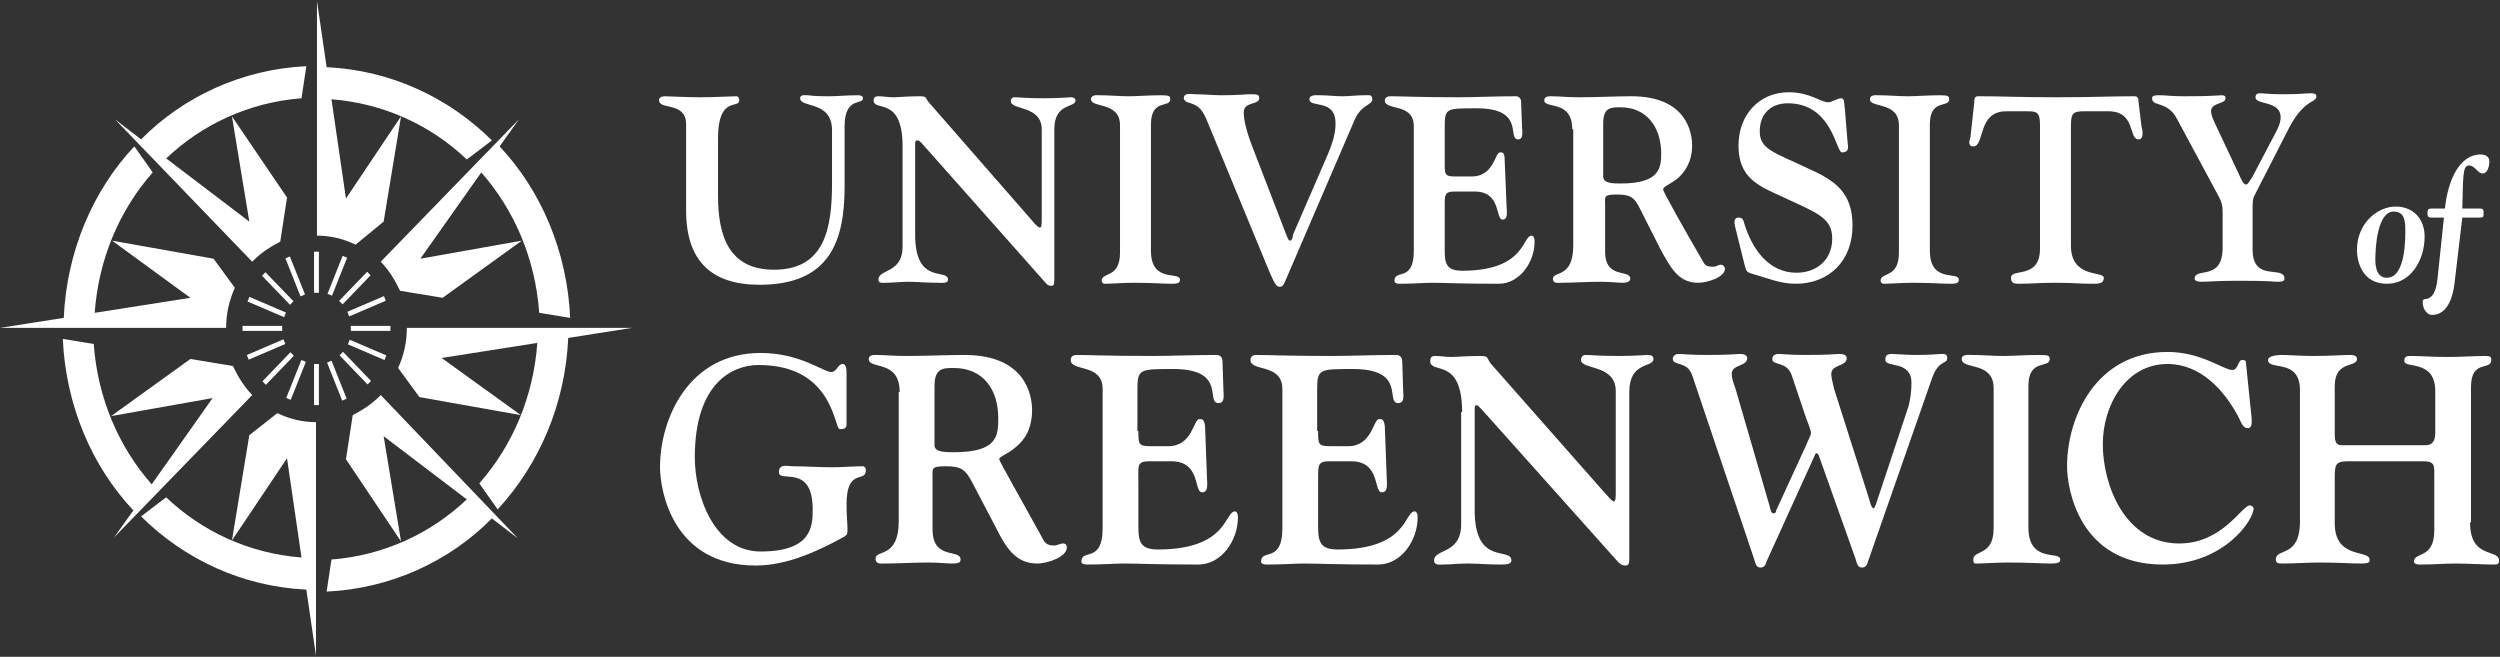
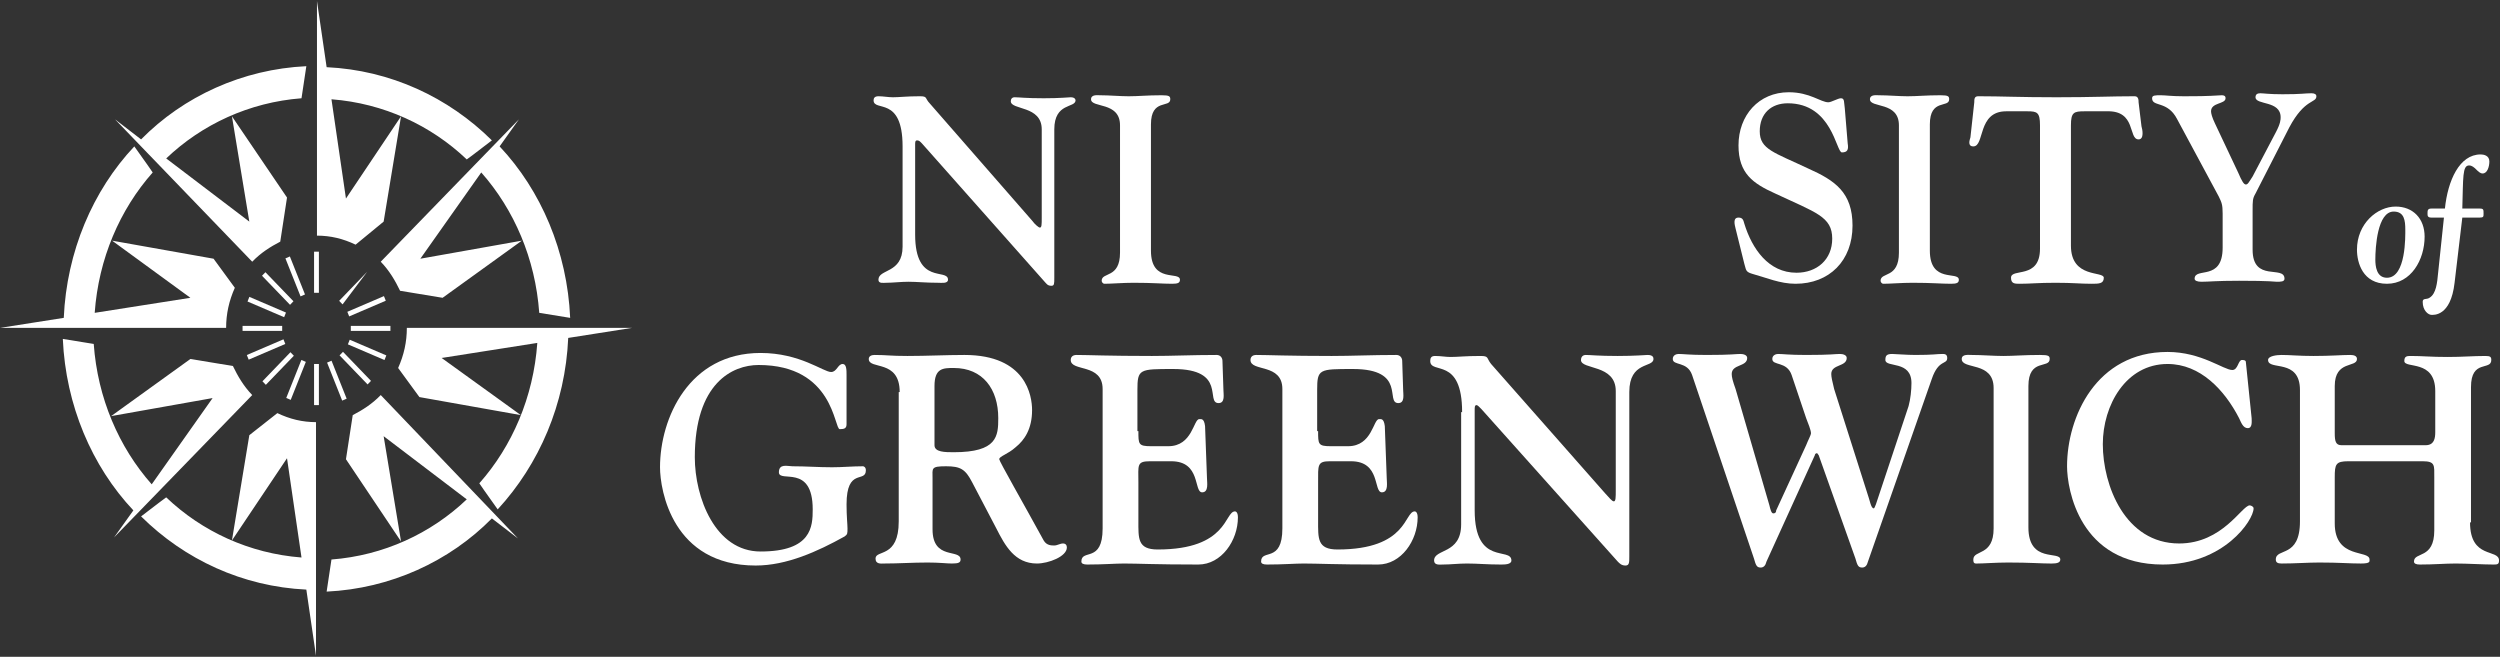
<svg xmlns="http://www.w3.org/2000/svg" fill="none" viewBox="0 0 118 31" height="31" width="118">
  <rect x="0" y="0" width="118" height="31" fill="#333333" stroke="none" />
  <g clip-path="url(#clip0_446_673)">
    <path fill="white" d="M39.957 20.02C39.957 20.209 39.865 20.257 39.637 20.257C39.364 20.257 39.364 17.228 35.806 17.228C34.574 17.228 32.795 18.079 32.795 21.582C32.795 23.475 33.753 26.031 35.897 26.031C38.315 26.031 38.36 24.848 38.36 24.043C38.36 21.866 36.764 22.812 36.764 22.292C36.764 21.866 37.174 22.008 37.402 22.008C38.041 22.008 38.634 22.055 39.272 22.055C39.774 22.055 40.23 22.008 40.732 22.008C40.778 22.008 40.869 22.055 40.869 22.197C40.869 22.812 39.957 22.055 39.957 23.806C39.957 24.374 40.002 24.753 40.002 24.942C40.002 25.179 40.002 25.226 39.865 25.321C38.588 26.031 37.129 26.693 35.669 26.693C31.746 26.693 31.153 23.144 31.153 22.055C31.153 19.736 32.522 16.66 35.897 16.66C37.767 16.66 38.862 17.559 39.227 17.559C39.5 17.559 39.546 17.18 39.774 17.18C39.957 17.18 39.957 17.464 39.957 17.701V20.02Z" />
    <path fill="white" d="M42.465 18.505C42.465 16.944 41.006 17.464 41.006 16.944C41.006 16.802 41.143 16.754 41.279 16.754C41.873 16.754 42.009 16.802 42.83 16.802C43.743 16.802 44.655 16.754 45.522 16.754C48.441 16.754 48.714 18.695 48.714 19.357C48.714 20.256 48.349 20.777 47.939 21.108C47.574 21.44 47.164 21.534 47.164 21.676C47.164 21.771 48.304 23.759 49.262 25.51C49.399 25.747 49.627 25.747 49.764 25.747C49.9 25.747 50.037 25.652 50.174 25.652C50.311 25.652 50.356 25.747 50.356 25.841C50.356 26.267 49.49 26.598 48.943 26.598C47.893 26.598 47.437 25.747 47.027 24.942L45.886 22.765C45.567 22.15 45.339 22.008 44.655 22.008C43.925 22.008 44.016 22.102 44.016 22.576V24.989C44.016 26.456 45.339 25.889 45.339 26.409C45.339 26.551 45.248 26.598 44.928 26.598C44.7 26.598 44.336 26.551 43.788 26.551C43.058 26.551 42.42 26.598 41.736 26.598C41.599 26.598 41.325 26.646 41.325 26.362C41.325 25.936 42.42 26.362 42.42 24.611V18.505H42.465ZM44.108 21.014C44.108 21.345 44.609 21.345 45.02 21.345C47.072 21.345 47.118 20.588 47.118 19.736C47.118 18.363 46.388 17.369 45.02 17.369C44.518 17.369 44.108 17.369 44.108 18.221V21.014Z" />
    <path fill="white" d="M53.732 20.351C53.732 20.966 53.732 21.061 54.325 21.061H55.146C56.286 21.061 56.332 19.783 56.605 19.783C56.697 19.783 56.834 19.736 56.879 20.114L56.97 22.576C56.97 22.765 57.062 23.238 56.742 23.238C56.332 23.238 56.697 21.771 55.283 21.771H54.279C53.641 21.771 53.732 21.96 53.732 22.765V24.563C53.732 25.415 53.686 25.936 54.644 25.936C57.974 25.936 57.791 24.137 58.293 24.137C58.339 24.137 58.43 24.185 58.43 24.421C58.43 25.51 57.655 26.646 56.56 26.646C54.507 26.646 53.732 26.598 53.048 26.598C52.637 26.598 52.09 26.646 51.315 26.646C51.132 26.646 51.041 26.598 51.041 26.504C51.041 25.889 52.044 26.598 52.044 24.942V18.363C52.044 17.133 50.539 17.559 50.539 16.991C50.539 16.849 50.63 16.754 50.813 16.754C51.36 16.754 52.318 16.802 54.37 16.802C55.328 16.802 56.241 16.754 57.427 16.754C57.609 16.754 57.7 16.896 57.7 17.038L57.746 18.411C57.746 18.6 57.837 19.026 57.518 19.026C56.879 19.026 57.928 17.417 55.374 17.417C53.778 17.417 53.686 17.417 53.686 18.411V20.351H53.732Z" />
    <path fill="white" d="M62.215 20.351C62.215 20.966 62.215 21.061 62.808 21.061H63.629C64.77 21.061 64.815 19.783 65.089 19.783C65.18 19.783 65.317 19.736 65.363 20.114L65.454 22.576C65.454 22.765 65.545 23.238 65.226 23.238C64.815 23.238 65.18 21.771 63.766 21.771H62.763C62.17 21.771 62.215 21.96 62.215 22.765V24.563C62.215 25.415 62.17 25.936 63.128 25.936C66.457 25.936 66.275 24.137 66.777 24.137C66.822 24.137 66.913 24.185 66.913 24.421C66.913 25.51 66.138 26.646 65.043 26.646C62.991 26.646 62.215 26.598 61.531 26.598C61.121 26.598 60.573 26.646 59.798 26.646C59.615 26.646 59.524 26.598 59.524 26.504C59.524 25.889 60.528 26.598 60.528 24.942V18.363C60.528 17.133 59.023 17.559 59.023 16.991C59.023 16.849 59.114 16.754 59.296 16.754C59.843 16.754 60.801 16.802 62.854 16.802C63.812 16.802 64.724 16.754 65.91 16.754C66.092 16.754 66.184 16.896 66.184 17.038L66.229 18.411C66.229 18.6 66.32 19.026 66.001 19.026C65.363 19.026 66.412 17.417 63.857 17.417C62.261 17.417 62.17 17.417 62.17 18.411V20.351H62.215Z" />
    <path fill="white" d="M69.012 19.452C69.012 16.802 67.507 17.701 67.507 17.038C67.507 16.896 67.552 16.802 67.735 16.802C68.009 16.802 68.237 16.849 68.465 16.849C68.83 16.849 69.149 16.802 69.879 16.802C70.289 16.802 70.152 16.896 70.38 17.18L75.763 23.285C75.945 23.475 76.082 23.664 76.173 23.664C76.264 23.664 76.264 23.475 76.264 23.143V18.458C76.264 17.18 74.622 17.464 74.622 16.991C74.622 16.896 74.668 16.754 74.85 16.754C75.079 16.754 75.443 16.802 76.356 16.802C77.177 16.802 77.678 16.754 77.77 16.754C78.043 16.754 78.043 16.896 78.043 16.944C78.043 17.369 76.903 17.038 76.903 18.505V26.267C76.903 26.551 76.903 26.693 76.721 26.693C76.538 26.693 76.447 26.598 76.356 26.504L69.924 19.31C69.833 19.215 69.742 19.121 69.696 19.121C69.605 19.121 69.605 19.215 69.605 19.357V24.09C69.605 26.74 71.338 25.794 71.338 26.456C71.338 26.646 71.019 26.646 70.837 26.646C70.198 26.646 69.742 26.598 69.24 26.598C68.83 26.598 68.465 26.646 68.1 26.646C67.963 26.646 67.689 26.693 67.689 26.456C67.689 25.889 68.966 26.172 68.966 24.753V19.452H69.012Z" />
    <path fill="white" d="M83.516 23.853C83.562 24.043 83.608 24.232 83.699 24.232C83.79 24.232 83.836 24.185 83.836 24.09L85.25 21.014C85.341 20.777 85.478 20.54 85.478 20.446C85.478 20.304 85.341 19.972 85.25 19.736L84.565 17.701C84.337 17.038 83.653 17.275 83.653 16.943C83.653 16.754 83.836 16.707 83.927 16.707C84.155 16.707 84.429 16.754 85.25 16.754C86.436 16.754 86.618 16.707 86.846 16.707C86.983 16.707 87.165 16.754 87.165 16.896C87.165 17.322 86.436 17.18 86.436 17.653C86.436 17.795 86.481 17.985 86.572 18.363L88.123 23.238C88.26 23.617 88.306 23.995 88.442 23.995C88.488 23.995 88.579 23.711 88.716 23.285L90.085 19.168C90.176 18.837 90.221 18.411 90.221 18.079C90.221 16.991 88.99 17.369 88.99 16.991C88.99 16.801 89.035 16.707 89.309 16.707C89.446 16.707 89.993 16.754 90.404 16.754C91.27 16.754 91.407 16.707 91.681 16.707C91.772 16.707 91.909 16.707 91.909 16.896C91.909 17.227 91.499 16.943 91.179 17.89L88.169 26.504C88.123 26.693 88.032 26.788 87.895 26.788C87.713 26.788 87.667 26.693 87.576 26.362L85.843 21.487C85.797 21.44 85.797 21.392 85.751 21.392C85.706 21.392 85.66 21.44 85.66 21.487L83.379 26.504C83.334 26.693 83.243 26.788 83.106 26.788C82.923 26.788 82.878 26.693 82.787 26.362L79.867 17.701C79.639 17.038 78.955 17.275 78.955 16.943C78.955 16.754 79.138 16.707 79.229 16.707C79.457 16.707 79.731 16.754 80.552 16.754C81.737 16.754 81.92 16.707 82.148 16.707C82.285 16.707 82.467 16.754 82.467 16.896C82.467 17.322 81.737 17.18 81.737 17.653C81.737 17.795 81.783 17.985 81.92 18.363L83.516 23.853Z" />
    <path fill="white" d="M95.741 24.895C95.741 26.599 97.246 25.983 97.246 26.409C97.246 26.551 97.109 26.599 96.836 26.599C96.334 26.599 95.832 26.551 94.783 26.551C94.19 26.551 93.643 26.599 93.278 26.599C93.141 26.599 93.141 26.504 93.141 26.409C93.141 25.936 94.099 26.267 94.099 24.942V18.316C94.099 17.038 92.594 17.464 92.594 16.944C92.594 16.707 92.913 16.754 93.05 16.754C93.552 16.754 94.099 16.802 94.555 16.802C95.057 16.802 95.513 16.754 96.288 16.754C96.699 16.754 96.745 16.802 96.745 16.944C96.745 17.417 95.741 16.896 95.741 18.221V24.895Z" />
    <path fill="white" d="M106.277 19.736C106.277 19.878 106.323 20.209 106.095 20.209C105.867 20.209 105.776 19.925 105.684 19.736C105 18.411 103.86 17.18 102.309 17.18C100.348 17.18 99.253 19.121 99.253 20.966C99.253 22.907 100.302 25.652 102.857 25.652C104.909 25.652 105.821 23.854 106.186 23.854C106.232 23.854 106.369 23.901 106.369 23.995C106.369 24.564 104.955 26.646 102.081 26.646C98.158 26.646 97.565 23.096 97.565 22.008C97.565 19.689 98.934 16.612 102.309 16.612C103.906 16.612 104.955 17.464 105.365 17.464C105.639 17.464 105.639 16.991 105.821 16.991C105.867 16.991 106.004 16.991 106.004 17.086L106.277 19.736Z" />
    <path fill="white" d="M116.586 24.658C116.586 26.409 117.954 25.889 117.954 26.456C117.954 26.646 117.863 26.646 117.68 26.646C117.224 26.646 116.449 26.598 115.902 26.598C115.4 26.598 114.898 26.646 114.214 26.646C114.031 26.646 113.94 26.598 113.94 26.504C113.94 26.03 114.898 26.409 114.898 25.037V22.528C114.898 21.96 114.944 21.771 114.351 21.771H110.839C110.246 21.771 110.2 21.913 110.2 22.528V24.705C110.2 26.409 111.842 25.936 111.842 26.409C111.842 26.504 111.888 26.598 111.432 26.598C110.884 26.598 110.428 26.551 109.47 26.551C108.923 26.551 108.33 26.598 107.691 26.598C107.509 26.598 107.418 26.551 107.418 26.409C107.418 25.841 108.558 26.362 108.558 24.611V18.411C108.558 16.896 107.053 17.511 107.053 16.991C107.053 16.802 107.463 16.754 107.691 16.754C108.102 16.754 108.512 16.802 109.197 16.802C110.018 16.802 110.519 16.754 110.93 16.754C111.112 16.754 111.249 16.802 111.249 16.944C111.249 17.369 110.2 16.991 110.2 18.221V20.446C110.2 20.824 110.246 21.014 110.519 21.014H114.488C114.898 21.014 114.944 20.682 114.944 20.398V18.458C114.944 16.944 113.484 17.417 113.484 17.038C113.484 16.802 113.621 16.802 113.803 16.802C114.351 16.802 114.716 16.849 115.537 16.849C116.221 16.849 116.723 16.802 117.316 16.802C117.544 16.802 117.589 16.849 117.589 16.991C117.589 17.511 116.631 16.944 116.631 18.269V24.658H116.586Z" />
-     <path fill="white" d="M39.865 8.803C39.865 11.359 39.181 13.441 35.851 13.441C33.616 13.441 32.385 12.353 32.385 9.939V5.869C32.385 4.78 31.107 5.206 31.107 4.733C31.107 4.591 31.244 4.544 31.381 4.544C31.518 4.544 32.43 4.591 33.069 4.591C33.707 4.591 34.528 4.544 34.756 4.544C34.848 4.544 34.893 4.638 34.893 4.733C34.893 5.159 33.89 4.496 33.89 6.531V9.229C33.89 11.122 34.392 12.731 36.535 12.731C38.953 12.731 39.272 10.744 39.272 8.614V6.153C39.272 4.733 37.767 5.111 37.767 4.638C37.767 4.449 37.995 4.496 38.132 4.496C38.497 4.544 38.816 4.544 39.135 4.544C39.546 4.544 39.911 4.496 40.504 4.496C40.641 4.496 40.732 4.544 40.732 4.638C40.732 4.97 39.865 4.544 39.865 5.963V8.803Z" />
    <path fill="white" d="M42.602 6.91C42.602 4.496 41.233 5.301 41.233 4.733C41.233 4.638 41.279 4.543 41.462 4.543C41.69 4.543 41.918 4.591 42.146 4.591C42.465 4.591 42.784 4.543 43.423 4.543C43.788 4.543 43.651 4.638 43.879 4.875L48.714 10.412C48.851 10.601 49.033 10.743 49.079 10.743C49.17 10.743 49.17 10.601 49.17 10.27V6.105C49.17 4.969 47.71 5.206 47.71 4.78C47.71 4.685 47.756 4.591 47.893 4.591C48.075 4.591 48.44 4.638 49.261 4.638C50.037 4.638 50.447 4.591 50.538 4.591C50.766 4.591 50.766 4.733 50.766 4.733C50.766 5.111 49.763 4.827 49.763 6.105V13.11C49.763 13.394 49.763 13.489 49.626 13.489C49.444 13.489 49.398 13.394 49.307 13.299L43.514 6.768C43.423 6.673 43.377 6.626 43.286 6.626C43.195 6.626 43.195 6.721 43.195 6.815V11.075C43.195 13.489 44.746 12.637 44.746 13.204C44.746 13.394 44.426 13.347 44.289 13.347C43.697 13.347 43.286 13.299 42.876 13.299C42.511 13.299 42.146 13.347 41.826 13.347C41.69 13.347 41.462 13.394 41.462 13.204C41.462 12.684 42.602 12.921 42.602 11.643V6.91Z" />
    <path fill="white" d="M54.325 11.832C54.325 13.394 55.693 12.779 55.693 13.205C55.693 13.347 55.602 13.394 55.328 13.394C54.872 13.394 54.416 13.347 53.504 13.347C53.002 13.347 52.455 13.394 52.136 13.394C52.044 13.394 51.999 13.299 51.999 13.252C51.999 12.826 52.865 13.157 52.865 11.927V5.916C52.865 4.78 51.497 5.112 51.497 4.686C51.497 4.449 51.816 4.496 51.908 4.496C52.364 4.496 52.865 4.544 53.276 4.544C53.732 4.544 54.143 4.496 54.827 4.496C55.192 4.496 55.237 4.544 55.237 4.686C55.237 5.112 54.325 4.638 54.325 5.869V11.832Z" />
-     <path fill="white" d="M60.711 13.157C60.574 13.489 60.529 13.536 60.392 13.536C60.255 13.536 60.164 13.394 59.935 12.873L56.925 5.585C56.697 5.112 56.56 4.97 56.058 4.828C56.013 4.828 55.876 4.733 55.876 4.638C55.876 4.354 56.241 4.449 56.423 4.449C56.834 4.449 57.244 4.496 57.655 4.496C58.43 4.496 58.795 4.449 58.978 4.449C59.343 4.449 59.434 4.449 59.434 4.638C59.434 4.97 58.704 4.78 58.704 5.301C58.704 5.68 58.841 6.247 59.16 7.052L60.711 11.075C60.757 11.17 60.802 11.359 60.893 11.359C60.985 11.359 61.03 11.17 61.03 11.075L62.672 7.289C63.037 6.437 63.037 6.011 63.037 5.822C63.037 4.638 61.806 5.112 61.806 4.686C61.806 4.449 62.17 4.496 62.307 4.496C62.672 4.496 62.992 4.544 63.356 4.544C63.676 4.544 64.041 4.496 64.36 4.496C64.634 4.496 64.77 4.449 64.77 4.686C64.77 4.97 64.269 4.922 63.949 5.632L60.711 13.157Z" />
-     <path fill="white" d="M68.191 7.714C68.191 8.235 68.191 8.33 68.693 8.33H69.468C70.517 8.33 70.563 7.194 70.791 7.194C70.882 7.194 71.019 7.147 71.019 7.525L71.111 9.75C71.111 9.892 71.202 10.365 70.928 10.365C70.563 10.365 70.882 9.04 69.605 9.04H68.693C68.146 9.04 68.191 9.182 68.191 9.939V11.548C68.191 12.305 68.146 12.779 69.012 12.779C72.023 12.779 71.84 11.122 72.296 11.122C72.342 11.122 72.433 11.169 72.433 11.406C72.433 12.4 71.703 13.394 70.746 13.394C68.921 13.394 68.191 13.347 67.598 13.347C67.233 13.347 66.732 13.394 66.047 13.394C65.911 13.394 65.819 13.347 65.819 13.252C65.819 12.684 66.732 13.347 66.732 11.832V5.963C66.732 4.827 65.363 5.253 65.363 4.733C65.363 4.638 65.454 4.543 65.637 4.543C66.139 4.543 67.005 4.591 68.83 4.591C69.697 4.591 70.517 4.543 71.567 4.543C71.703 4.543 71.795 4.685 71.795 4.78L71.84 6.011C71.84 6.153 71.931 6.579 71.658 6.579C71.111 6.579 72.023 5.111 69.697 5.111C68.237 5.111 68.191 5.111 68.191 6.011V7.714Z" />
-     <path fill="white" d="M74.211 6.105C74.211 4.685 72.889 5.159 72.889 4.733C72.889 4.591 73.025 4.543 73.162 4.543C73.71 4.543 73.801 4.591 74.576 4.591C75.397 4.591 76.218 4.543 76.994 4.543C79.639 4.543 79.867 6.295 79.867 6.863C79.867 7.667 79.502 8.14 79.183 8.424C78.818 8.708 78.499 8.803 78.499 8.945C78.499 9.04 79.502 10.838 80.415 12.4C80.506 12.589 80.734 12.589 80.871 12.589C81.008 12.589 81.099 12.495 81.236 12.495C81.327 12.495 81.418 12.589 81.418 12.684C81.418 13.062 80.643 13.347 80.141 13.347C79.183 13.347 78.818 12.542 78.408 11.832L77.404 9.844C77.131 9.276 76.903 9.182 76.31 9.182C75.671 9.182 75.762 9.276 75.762 9.702V11.879C75.762 13.204 76.948 12.684 76.948 13.157C76.948 13.252 76.857 13.347 76.583 13.347C76.355 13.347 76.036 13.299 75.534 13.299C74.896 13.299 74.257 13.347 73.664 13.347C73.527 13.347 73.299 13.394 73.299 13.157C73.299 12.779 74.257 13.157 74.257 11.595V6.105H74.211ZM75.671 8.33C75.671 8.661 76.127 8.661 76.492 8.661C78.317 8.661 78.408 7.951 78.408 7.241C78.408 6.011 77.724 5.064 76.492 5.064C76.036 5.064 75.671 5.064 75.671 5.821V8.33Z" />
    <path fill="white" d="M81.92 10.791C81.874 10.602 81.783 10.27 82.057 10.27C82.239 10.27 82.285 10.365 82.331 10.554C82.695 11.738 83.471 12.873 84.794 12.873C85.752 12.873 86.481 12.258 86.481 11.264C86.481 10.223 85.706 10.034 83.79 9.134C82.741 8.661 82.057 8.188 82.057 6.863C82.057 5.443 83.015 4.354 84.429 4.354C85.432 4.354 85.934 4.828 86.299 4.828C86.436 4.828 86.755 4.638 86.892 4.638C87.074 4.638 87.029 4.828 87.074 5.112L87.211 6.768C87.257 7.052 87.211 7.194 86.938 7.194C86.664 7.194 86.481 4.875 84.383 4.875C83.608 4.875 83.06 5.348 83.06 6.2C83.06 7.052 83.745 7.194 85.341 7.951C86.618 8.519 87.439 9.087 87.439 10.649C87.439 12.305 86.344 13.394 84.748 13.394C84.018 13.394 83.38 13.11 82.695 12.921C82.376 12.826 82.422 12.731 82.331 12.447L81.92 10.791Z" />
    <path fill="white" d="M91.089 11.832C91.089 13.394 92.457 12.779 92.457 13.205C92.457 13.347 92.366 13.394 92.092 13.394C91.636 13.394 91.18 13.347 90.268 13.347C89.766 13.347 89.219 13.394 88.899 13.394C88.808 13.394 88.763 13.299 88.763 13.252C88.763 12.826 89.629 13.157 89.629 11.927V5.916C89.629 4.78 88.261 5.112 88.261 4.686C88.261 4.449 88.58 4.496 88.671 4.496C89.127 4.496 89.629 4.544 90.04 4.544C90.496 4.544 90.906 4.496 91.591 4.496C91.955 4.496 92.001 4.544 92.001 4.686C92.001 5.112 91.089 4.638 91.089 5.869V11.832Z" />
    <path fill="white" d="M96.288 5.916C96.288 5.301 96.151 5.253 95.695 5.253H94.692C93.323 5.253 93.688 6.91 93.141 6.91C92.867 6.91 92.959 6.626 93.004 6.484L93.186 4.827C93.186 4.685 93.186 4.543 93.369 4.543C94.509 4.543 95.285 4.591 97.064 4.591C98.843 4.591 99.618 4.543 100.758 4.543C100.941 4.543 100.941 4.733 100.941 4.827L101.078 5.963C101.123 6.105 101.214 6.579 100.941 6.579C100.439 6.579 100.849 5.206 99.436 5.253H98.386C97.885 5.253 97.748 5.301 97.748 5.916V11.595C97.748 13.157 99.299 12.779 99.299 13.11C99.299 13.394 99.071 13.394 98.706 13.394C98.204 13.394 97.839 13.347 97.018 13.347C96.197 13.347 95.832 13.394 95.33 13.394C95.102 13.394 94.92 13.394 94.92 13.11C94.92 12.637 96.288 13.204 96.288 11.737V5.916Z" />
    <path fill="white" d="M102.765 5.632C102.309 4.733 101.579 5.064 101.579 4.638C101.579 4.496 101.716 4.496 101.99 4.496C102.218 4.496 102.491 4.544 103.084 4.544C103.586 4.544 104.133 4.544 104.863 4.496C105.046 4.496 105.046 4.591 105.046 4.638C105.046 4.922 104.361 4.828 104.361 5.254C104.361 5.348 104.407 5.537 104.544 5.821L105.639 8.141C105.821 8.566 105.912 8.708 106.004 8.708C106.095 8.708 106.14 8.614 106.323 8.33L107.418 6.247C107.646 5.821 107.646 5.632 107.646 5.537C107.646 4.733 106.46 4.97 106.46 4.591C106.46 4.449 106.551 4.402 106.688 4.402C106.825 4.402 107.098 4.449 107.737 4.449C108.649 4.449 108.786 4.402 109.105 4.402C109.242 4.402 109.333 4.449 109.333 4.544C109.333 4.875 108.786 4.638 108.056 6.011L106.46 9.134C106.323 9.371 106.323 9.466 106.323 9.939V11.785C106.323 13.347 107.828 12.495 107.828 13.157C107.828 13.299 107.646 13.299 107.463 13.299C107.372 13.299 107.189 13.252 105.684 13.252C104.59 13.252 104.27 13.299 103.905 13.299C103.723 13.299 103.586 13.252 103.586 13.157C103.586 12.589 104.909 13.299 104.909 11.69V10.081C104.909 9.655 104.863 9.56 104.726 9.276L102.765 5.632Z" />
    <path fill="white" d="M114.442 11.17C114.442 12.258 113.803 13.394 112.663 13.394C111.523 13.394 111.249 12.4 111.249 11.785C111.249 10.554 112.207 9.75 113.074 9.75C113.895 9.75 114.442 10.318 114.442 11.17ZM112.663 13.11C113.575 13.11 113.53 11.122 113.53 10.838C113.53 10.412 113.484 9.986 112.982 9.986C112.207 9.986 112.116 11.69 112.116 12.258C112.116 12.542 112.161 13.11 112.663 13.11Z" />
    <path fill="white" d="M117.042 9.844C117.224 9.844 117.224 9.892 117.224 10.081C117.224 10.223 117.224 10.27 117.042 10.27H116.221L115.856 13.347C115.673 14.956 114.852 14.861 114.761 14.861C114.624 14.861 114.351 14.672 114.351 14.246C114.351 14.056 114.533 14.151 114.67 14.056C114.989 13.867 115.035 13.347 115.08 12.873L115.354 10.27H114.761C114.579 10.27 114.579 10.176 114.579 10.081C114.579 9.939 114.579 9.844 114.761 9.844H115.4C115.537 8.519 116.084 7.289 117.087 7.289C117.224 7.289 117.498 7.336 117.498 7.62C117.498 7.857 117.407 8.188 117.179 8.188C116.951 8.188 116.814 7.809 116.54 7.809C116.221 7.809 116.266 8.377 116.221 9.844H117.042Z" />
    <path fill="white" d="M4.47 15.476H3.01H0L3.01 15.003C3.147 11.879 4.379 8.992 6.34 6.91L6.979 7.809L7.207 8.14C5.656 9.892 4.652 12.211 4.47 14.766L8.986 14.056L5.291 11.359L10.08 12.211L11.084 13.583C10.81 14.198 10.673 14.814 10.673 15.476H4.47ZM17.971 12.353C18.382 12.779 18.656 13.252 18.884 13.725L20.891 14.056L24.631 11.359L19.841 12.211L22.715 8.14C24.266 9.892 25.269 12.211 25.452 14.766L26.912 15.003C26.775 11.879 25.543 8.992 23.582 6.91L24.494 5.632L17.971 12.353ZM7.024 7.289L7.526 7.809L11.905 12.353C12.315 11.927 12.771 11.643 13.228 11.406L13.547 9.324L10.947 5.49L11.768 10.46L7.845 7.478C9.533 5.869 11.768 4.828 14.231 4.638L14.459 3.124C11.449 3.266 8.666 4.544 6.659 6.579L5.428 5.632L7.024 7.289ZM18.108 10.46L18.929 5.49L16.329 9.371L15.645 4.686C18.108 4.875 20.343 5.916 22.031 7.525L22.35 7.289L23.217 6.626C21.164 4.591 18.427 3.313 15.417 3.171L14.961 0.047V3.171V4.686V11.122C15.6 11.122 16.192 11.264 16.785 11.548L18.108 10.46ZM11.905 18.647C11.494 18.221 11.221 17.748 10.993 17.275L8.986 16.944L5.245 19.641L10.035 18.789L7.161 22.86C5.61 21.108 4.607 18.789 4.424 16.234L2.965 15.997C3.102 19.121 4.333 22.008 6.295 24.09L5.382 25.368L11.905 18.647ZM19.203 15.476C19.203 16.139 19.066 16.754 18.792 17.369L19.796 18.742L24.585 19.594L20.845 16.896L25.361 16.186C25.178 18.742 24.175 21.061 22.624 22.812L22.852 23.143L23.491 24.043C25.452 21.913 26.683 19.073 26.82 15.95L29.831 15.476H26.82H25.361H19.203ZM17.971 18.647C17.561 19.073 17.105 19.357 16.649 19.594L16.329 21.676L18.929 25.557L18.108 20.588L22.031 23.57C20.343 25.179 18.108 26.22 15.645 26.409L15.417 27.924C18.427 27.782 21.21 26.504 23.217 24.469L24.448 25.415L17.971 18.647ZM11.768 20.541L10.947 25.51L13.547 21.629L14.231 26.314C11.768 26.125 9.533 25.084 7.845 23.475L7.526 23.712L6.659 24.374C8.712 26.409 11.449 27.687 14.459 27.829L14.915 30.953V27.829V26.314V19.925C14.277 19.925 13.684 19.783 13.091 19.499L11.768 20.541Z" />
    <path fill="white" d="M15.052 17.18H14.824V19.121H15.052V17.18Z" />
    <path fill="white" d="M14.225 16.99L13.511 18.783L13.722 18.874L14.436 17.08L14.225 16.99Z" />
    <path fill="white" d="M13.709 16.625L12.387 17.997L12.548 18.164L13.87 16.792L13.709 16.625Z" />
    <path fill="white" d="M13.379 16.016L11.65 16.757L11.738 16.976L13.466 16.235L13.379 16.016Z" />
    <path fill="white" d="M13.319 15.382H11.449V15.618H13.319V15.382Z" />
    <path fill="white" d="M11.77 14.012L11.683 14.231L13.411 14.972L13.498 14.753L11.77 14.012Z" />
    <path fill="white" d="M12.528 12.848L12.367 13.016L13.69 14.388L13.851 14.22L12.528 12.848Z" />
    <path fill="white" d="M13.682 12.105L13.472 12.196L14.186 13.989L14.396 13.899L13.682 12.105Z" />
    <path fill="white" d="M15.052 11.879H14.824V13.82H15.052V11.879Z" />
-     <path fill="white" d="M16.173 12.074L15.459 13.867L15.67 13.957L16.384 12.164L16.173 12.074Z" />
-     <path fill="white" d="M17.33 12.828L16.008 14.2L16.169 14.367L17.491 12.995L17.33 12.828Z" />
+     <path fill="white" d="M17.33 12.828L16.008 14.2L16.169 14.367L17.33 12.828Z" />
    <path fill="white" d="M18.122 13.976L16.394 14.717L16.481 14.935L18.209 14.194L18.122 13.976Z" />
    <path fill="white" d="M18.428 15.382H16.558V15.618H18.428V15.382Z" />
    <path fill="white" d="M16.507 16.035L16.42 16.253L18.148 16.994L18.235 16.776L16.507 16.035Z" />
    <path fill="white" d="M16.189 16.606L16.027 16.773L17.35 18.145L17.511 17.978L16.189 16.606Z" />
    <path fill="white" d="M15.648 17.025L15.438 17.115L16.151 18.909L16.362 18.818L15.648 17.025Z" />
  </g>
  <defs>
    <clipPath id="clip0_446_673">
      <rect fill="white" height="31" width="118" />
    </clipPath>
  </defs>
</svg>